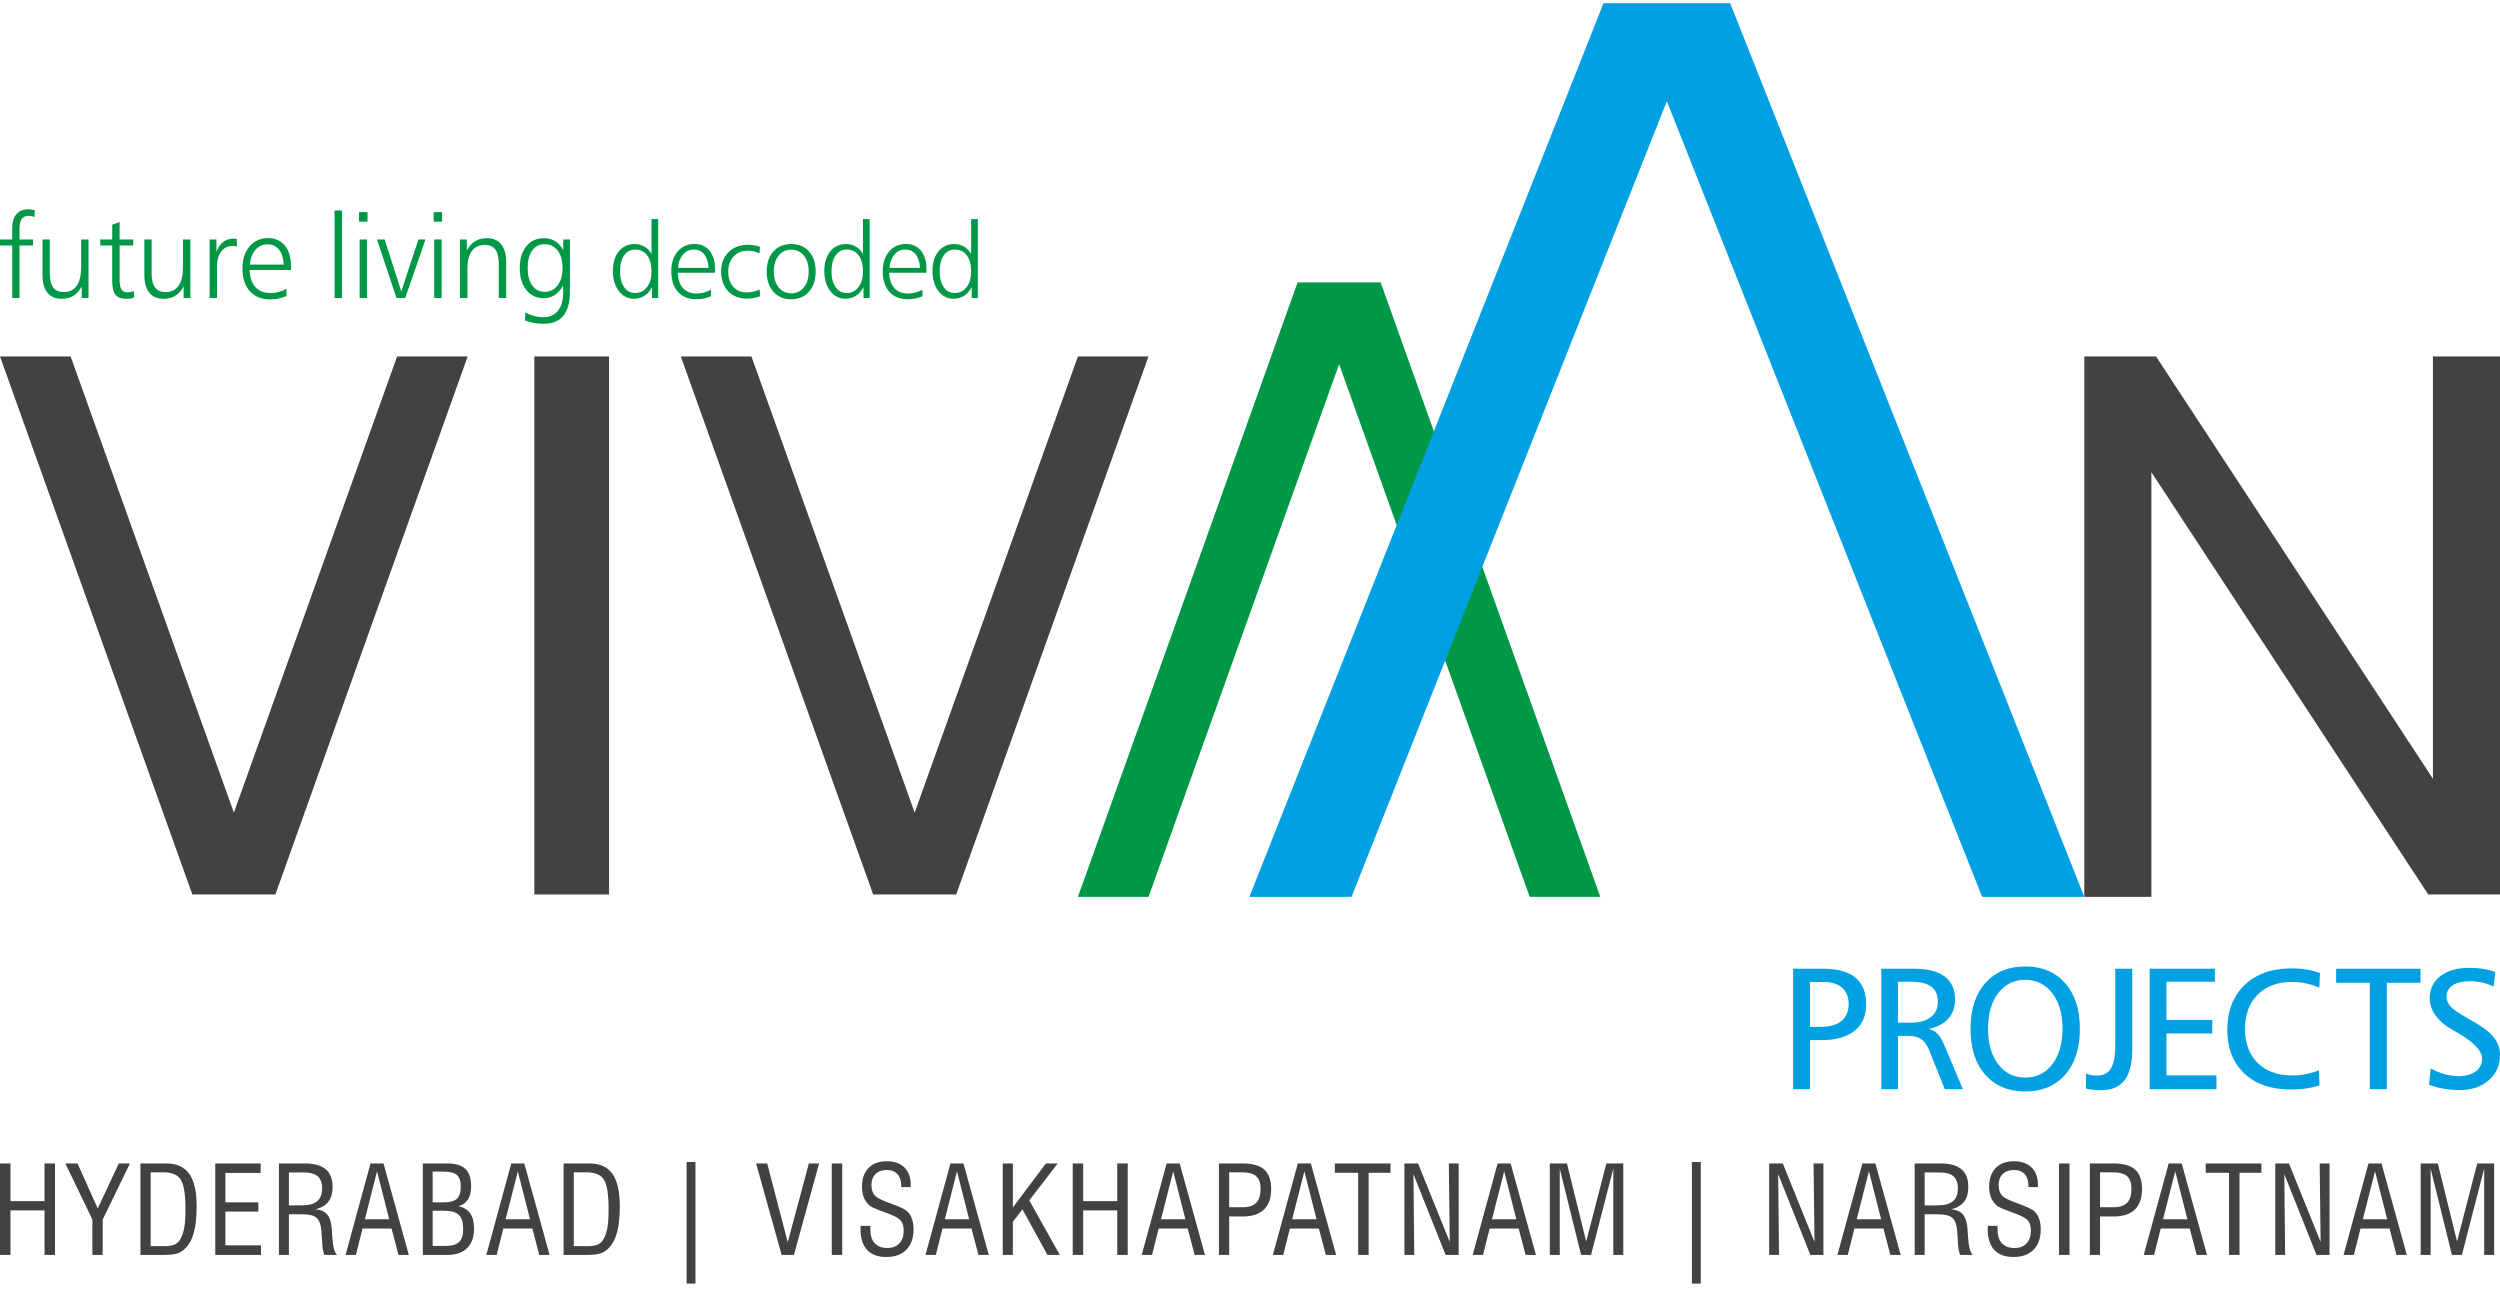
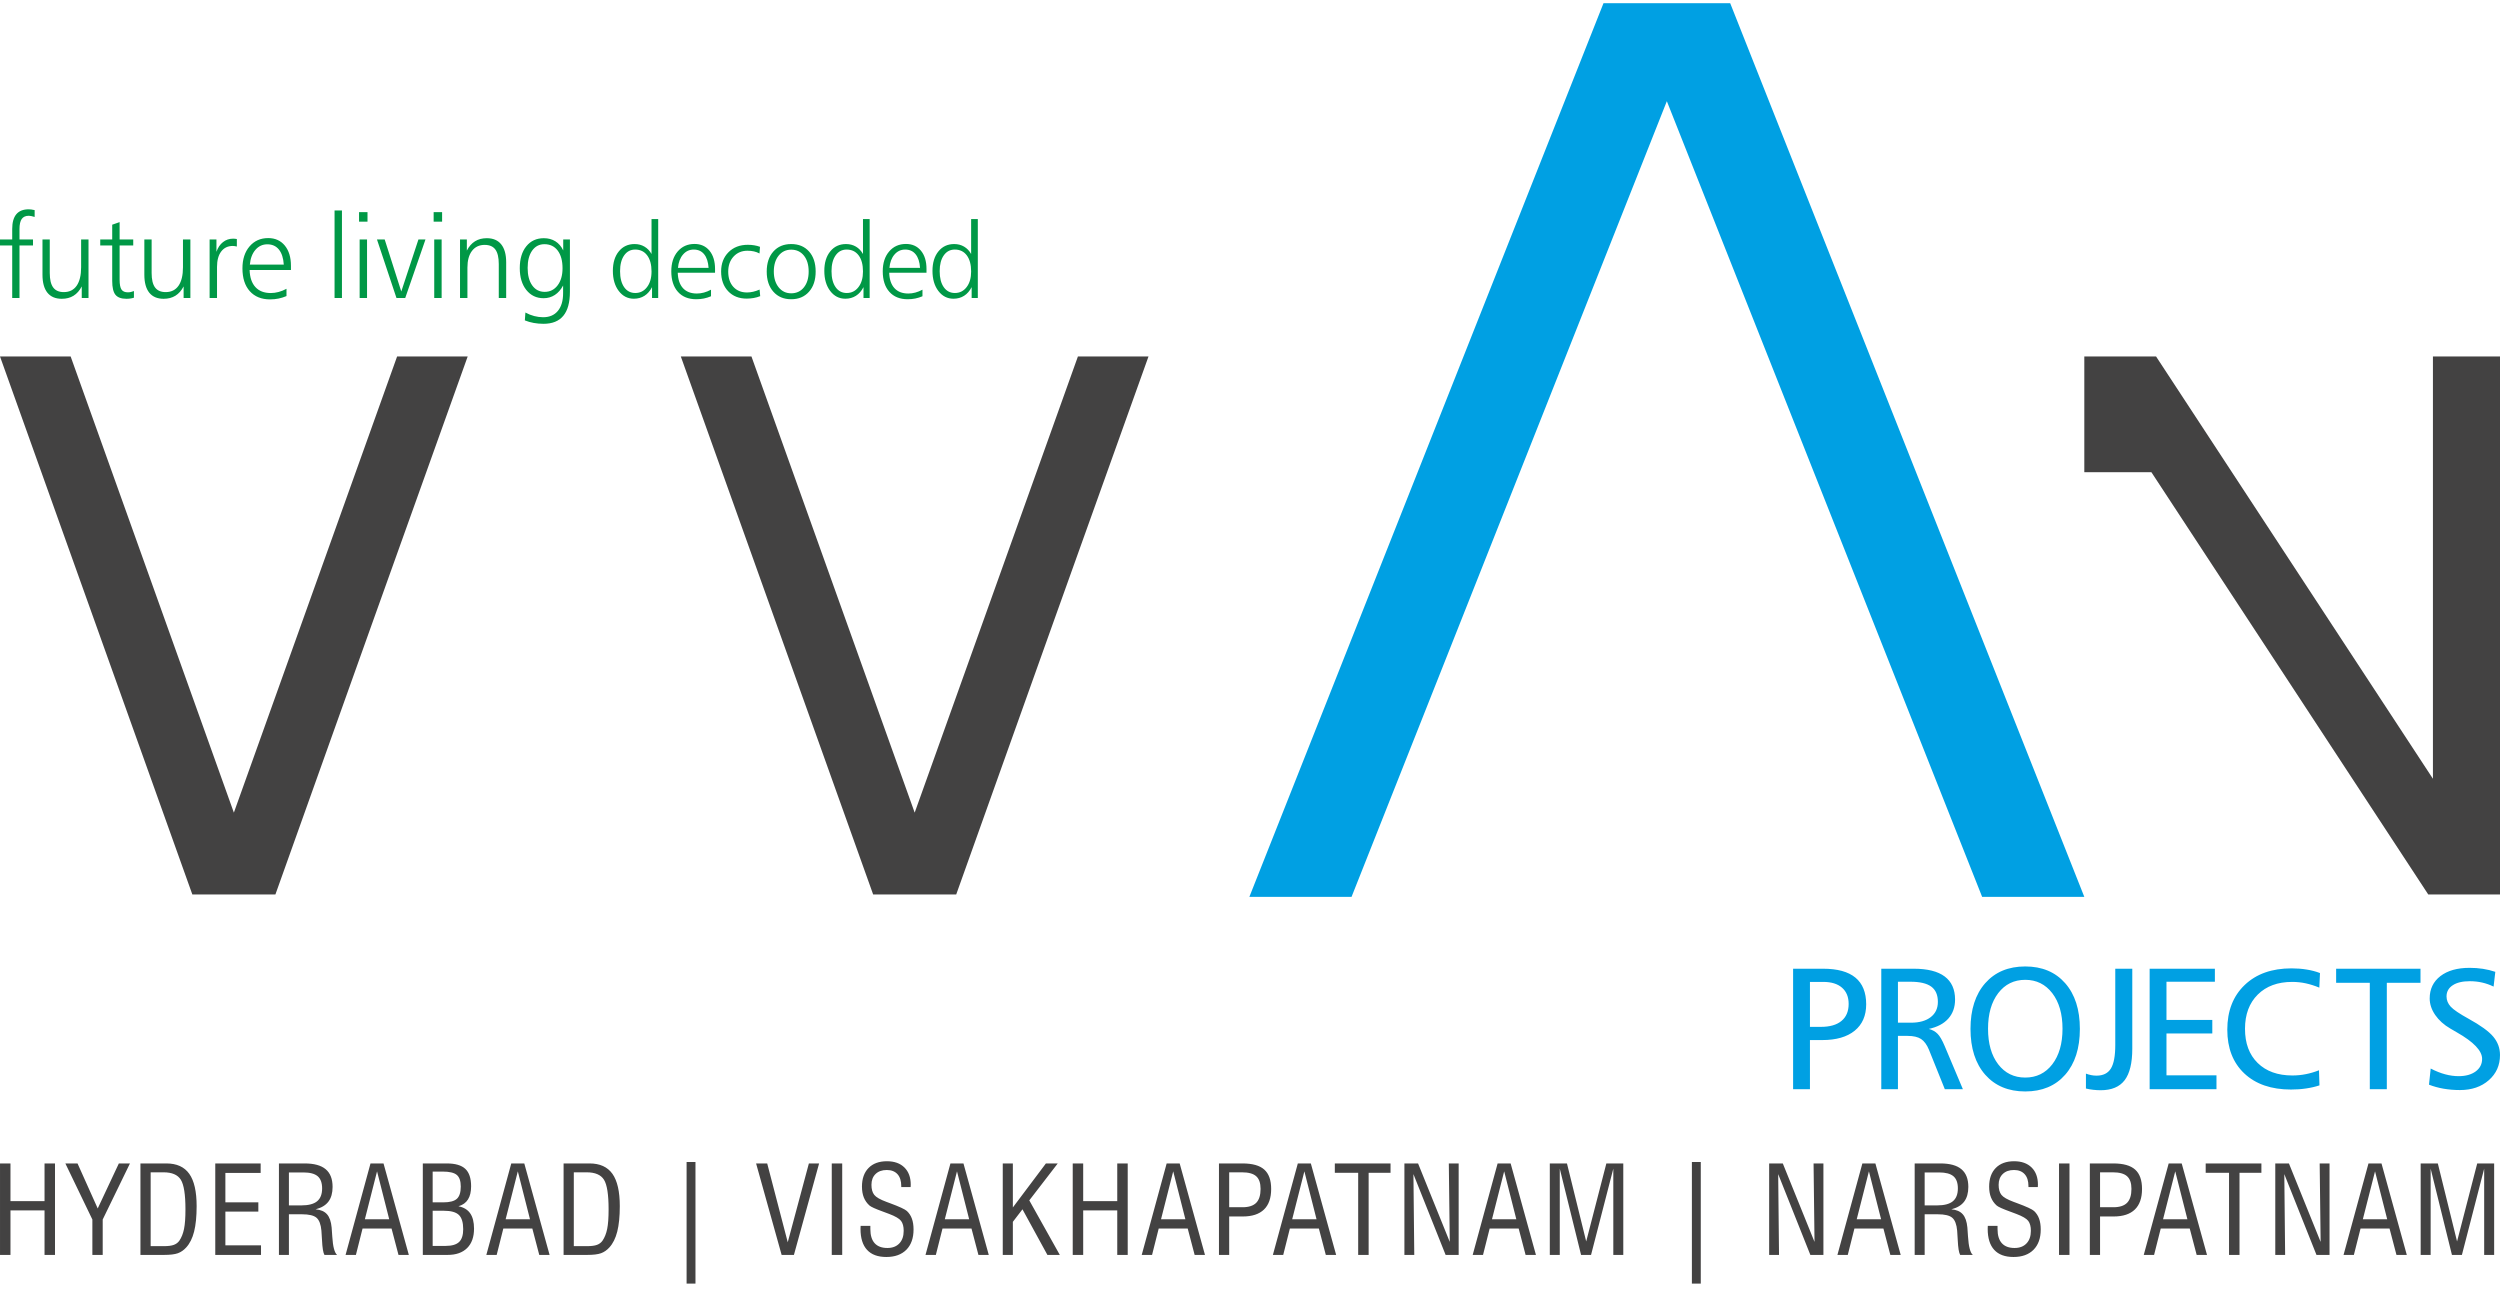
<svg xmlns="http://www.w3.org/2000/svg" width="232" height="120" viewBox="0 0 232 120" fill="none">
  <g clip-path="url(#clip0_718_659)">
-     <path d="M193.424 83.228V33.078H200.081L225.776 72.269V33.078H232V83.008H225.343L199.648 43.818V83.228H193.424Z" fill="#434242" />
-     <path fill-rule="evenodd" clip-rule="evenodd" d="M49.587 33.078H56.52V83.008H49.587V33.078Z" fill="#434242" />
+     <path d="M193.424 83.228V33.078H200.081L225.776 72.269V33.078H232V83.008H225.343L199.648 43.818H193.424Z" fill="#434242" />
    <path d="M3.215 19.498V20.134C3.098 20.096 2.995 20.067 2.906 20.051C2.817 20.032 2.739 20.023 2.672 20.023C2.374 20.023 2.156 20.123 2.016 20.321C1.878 20.519 1.809 20.832 1.809 21.257V22.225H3.062V22.781H1.809V27.652H1.133V22.781H0V22.225H1.133V21.246C1.133 20.639 1.26 20.183 1.516 19.88C1.772 19.576 2.154 19.424 2.66 19.424C2.735 19.424 2.815 19.43 2.901 19.44C2.986 19.451 3.091 19.471 3.215 19.498L3.215 19.498ZM3.942 22.225H4.618V25.331C4.618 25.941 4.723 26.39 4.936 26.676C5.146 26.963 5.475 27.107 5.924 27.107C6.441 27.107 6.839 26.909 7.115 26.515C7.389 26.119 7.528 25.548 7.528 24.804V22.225H8.214V27.652H7.586V26.58C7.386 26.965 7.134 27.252 6.827 27.443C6.52 27.633 6.154 27.728 5.731 27.728C5.146 27.728 4.702 27.539 4.398 27.161C4.095 26.781 3.942 26.226 3.942 25.491V22.225L3.942 22.225ZM11.1 20.612V22.225H12.364V22.781H11.1V25.952C11.1 26.393 11.158 26.698 11.276 26.871C11.393 27.043 11.59 27.128 11.871 27.128C11.962 27.128 12.057 27.118 12.15 27.096C12.244 27.076 12.337 27.047 12.429 27.01V27.626C12.316 27.662 12.202 27.688 12.086 27.704C11.972 27.721 11.854 27.728 11.732 27.728C11.254 27.728 10.915 27.602 10.713 27.354C10.513 27.105 10.413 26.678 10.413 26.07V22.781H9.302V22.225H10.413V20.852L11.1 20.612L11.1 20.612ZM13.395 22.225H14.071V25.331C14.071 25.941 14.176 26.39 14.389 26.676C14.6 26.963 14.928 27.107 15.377 27.107C15.895 27.107 16.292 26.909 16.568 26.515C16.842 26.119 16.98 25.548 16.98 24.804V22.225H17.667V27.652H17.039V26.58C16.839 26.965 16.586 27.252 16.279 27.443C15.973 27.633 15.607 27.728 15.184 27.728C14.6 27.728 14.155 27.539 13.851 27.161C13.548 26.781 13.395 26.226 13.395 25.491V22.225V22.225ZM21.98 22.181V22.877C21.902 22.86 21.831 22.846 21.77 22.837C21.708 22.828 21.651 22.824 21.602 22.824C21.144 22.824 20.787 22.997 20.527 23.34C20.267 23.685 20.139 24.163 20.139 24.773V27.652H19.452V22.225H20.086V23.367C20.22 22.98 20.422 22.68 20.692 22.468C20.961 22.256 21.275 22.148 21.635 22.148C21.684 22.148 21.737 22.15 21.791 22.156C21.846 22.161 21.909 22.17 21.98 22.181L21.98 22.181ZM27 24.667V25.058H23.164C23.186 25.746 23.366 26.275 23.702 26.642C24.039 27.01 24.514 27.194 25.127 27.194C25.369 27.194 25.611 27.161 25.854 27.096C26.098 27.03 26.341 26.931 26.586 26.8V27.476C26.348 27.577 26.103 27.654 25.85 27.706C25.6 27.757 25.336 27.783 25.064 27.783C24.263 27.783 23.634 27.528 23.18 27.021C22.726 26.515 22.499 25.808 22.499 24.904C22.499 24.059 22.719 23.38 23.158 22.866C23.598 22.352 24.176 22.094 24.888 22.094C25.534 22.094 26.046 22.325 26.428 22.786C26.809 23.249 27 23.876 27 24.667V24.667ZM26.335 24.557C26.297 23.95 26.146 23.484 25.883 23.158C25.622 22.833 25.262 22.672 24.808 22.672C24.368 22.672 24.001 22.841 23.707 23.18C23.413 23.52 23.238 23.977 23.186 24.557H26.335H26.335ZM31.047 19.533H31.733V27.652H31.047V19.533ZM33.375 22.225H34.061V27.652H33.375V22.225ZM33.32 19.685H34.104V20.568H33.32V19.685ZM34.983 22.225H35.7L37.239 27.051L38.83 22.225H39.484L37.606 27.652H36.792L34.983 22.225ZM40.297 22.225H40.984V27.652H40.297V22.225ZM40.242 19.685H41.027V20.568H40.242V19.685ZM46.973 24.337V27.652H46.286V24.503C46.286 23.892 46.181 23.444 45.97 23.156C45.76 22.87 45.429 22.726 44.979 22.726C44.477 22.726 44.085 22.911 43.801 23.282C43.518 23.652 43.377 24.17 43.377 24.833V27.652H42.69V22.225H43.324V23.253C43.522 22.867 43.775 22.581 44.082 22.39C44.389 22.199 44.753 22.105 45.175 22.105C45.76 22.105 46.206 22.296 46.513 22.677C46.82 23.06 46.973 23.612 46.973 24.337V24.337ZM50.525 22.661C50.049 22.661 49.671 22.857 49.388 23.251C49.106 23.645 48.965 24.181 48.965 24.862C48.965 25.546 49.106 26.088 49.392 26.488C49.675 26.885 50.06 27.085 50.547 27.085C51.041 27.085 51.438 26.885 51.745 26.484C52.05 26.084 52.203 25.554 52.203 24.895C52.203 24.195 52.054 23.649 51.755 23.253C51.457 22.859 51.046 22.661 50.525 22.661ZM52.267 23.24V22.225H52.888V27.069C52.888 28.066 52.685 28.812 52.276 29.306C51.867 29.802 51.255 30.049 50.434 30.049C50.122 30.049 49.821 30.022 49.528 29.969C49.236 29.917 48.961 29.837 48.705 29.732L48.758 29.003C49.025 29.149 49.295 29.257 49.574 29.33C49.85 29.402 50.127 29.439 50.403 29.439C50.988 29.439 51.444 29.245 51.769 28.854C52.094 28.463 52.256 27.913 52.256 27.203V26.495C52.054 26.878 51.798 27.171 51.49 27.372C51.181 27.573 50.834 27.674 50.447 27.674C49.784 27.674 49.25 27.419 48.843 26.909C48.438 26.4 48.235 25.725 48.235 24.884C48.235 24.032 48.436 23.356 48.841 22.855C49.244 22.355 49.788 22.105 50.469 22.105C50.877 22.105 51.233 22.201 51.54 22.392C51.847 22.584 52.089 22.867 52.267 23.24ZM58.944 23.159C58.516 23.159 58.175 23.34 57.922 23.699C57.669 24.059 57.542 24.547 57.542 25.165C57.542 25.795 57.669 26.29 57.922 26.651C58.175 27.01 58.519 27.19 58.954 27.19C59.402 27.19 59.766 27.008 60.044 26.642C60.322 26.279 60.462 25.795 60.462 25.194C60.462 24.557 60.327 24.059 60.059 23.699C59.79 23.34 59.418 23.159 58.944 23.159ZM60.462 20.329H61.081V27.652H60.509V26.647C60.327 27 60.095 27.267 59.81 27.448C59.524 27.63 59.195 27.721 58.822 27.721C58.251 27.721 57.784 27.481 57.421 27.003C57.056 26.523 56.874 25.902 56.874 25.137C56.874 24.383 57.057 23.78 57.426 23.328C57.793 22.875 58.281 22.648 58.889 22.648C59.232 22.648 59.536 22.727 59.806 22.886C60.077 23.045 60.296 23.274 60.462 23.572V20.329V20.329ZM66.356 24.96V25.312H62.896C62.915 25.933 63.078 26.41 63.38 26.741C63.685 27.073 64.113 27.239 64.666 27.239C64.885 27.239 65.102 27.21 65.322 27.15C65.541 27.091 65.761 27.002 65.982 26.883V27.493C65.767 27.585 65.546 27.653 65.319 27.701C65.093 27.747 64.855 27.769 64.609 27.769C63.887 27.769 63.319 27.541 62.911 27.083C62.501 26.626 62.296 25.989 62.296 25.173C62.296 24.411 62.494 23.799 62.891 23.335C63.287 22.872 63.808 22.639 64.451 22.639C65.033 22.639 65.495 22.847 65.84 23.263C66.183 23.68 66.356 24.246 66.356 24.96H66.356ZM65.756 24.86C65.721 24.313 65.585 23.892 65.348 23.599C65.112 23.305 64.788 23.159 64.378 23.159C63.981 23.159 63.65 23.312 63.386 23.619C63.12 23.925 62.962 24.338 62.915 24.86H65.756H65.756ZM70.528 22.904L70.481 23.522C70.32 23.435 70.15 23.371 69.966 23.33C69.784 23.289 69.584 23.268 69.366 23.268C68.841 23.268 68.411 23.447 68.079 23.805C67.746 24.163 67.579 24.629 67.579 25.201C67.579 25.797 67.736 26.269 68.052 26.618C68.367 26.967 68.793 27.141 69.327 27.141C69.514 27.141 69.702 27.117 69.894 27.073C70.087 27.029 70.285 26.962 70.49 26.872L70.547 27.483C70.353 27.562 70.15 27.617 69.938 27.655C69.726 27.693 69.511 27.711 69.291 27.711C68.577 27.711 68.003 27.481 67.571 27.024C67.136 26.565 66.92 25.956 66.92 25.194C66.92 24.459 67.15 23.863 67.607 23.404C68.064 22.947 68.66 22.717 69.396 22.717C69.604 22.717 69.8 22.732 69.986 22.763C70.172 22.792 70.353 22.84 70.528 22.904ZM73.421 23.169C72.939 23.169 72.551 23.355 72.254 23.727C71.958 24.097 71.81 24.587 71.81 25.194C71.81 25.799 71.96 26.287 72.257 26.661C72.556 27.033 72.943 27.219 73.421 27.219C73.914 27.219 74.307 27.036 74.602 26.667C74.897 26.3 75.044 25.809 75.044 25.194C75.044 24.577 74.897 24.085 74.602 23.718C74.307 23.353 73.914 23.169 73.421 23.169ZM73.422 22.648C74.117 22.648 74.669 22.878 75.078 23.336C75.488 23.797 75.693 24.418 75.693 25.202C75.693 25.986 75.486 26.61 75.075 27.073C74.664 27.537 74.114 27.769 73.422 27.769C72.734 27.769 72.183 27.537 71.771 27.073C71.358 26.61 71.152 25.986 71.152 25.202C71.152 24.421 71.358 23.8 71.769 23.34C72.18 22.88 72.731 22.648 73.422 22.648ZM78.567 23.159C78.139 23.159 77.798 23.34 77.546 23.699C77.292 24.059 77.165 24.547 77.165 25.165C77.165 25.795 77.292 26.29 77.546 26.651C77.798 27.01 78.142 27.19 78.578 27.19C79.025 27.19 79.389 27.008 79.667 26.642C79.946 26.279 80.085 25.795 80.085 25.194C80.085 24.557 79.95 24.059 79.682 23.699C79.413 23.34 79.041 23.159 78.567 23.159ZM80.085 20.329H80.704V27.652H80.132V26.647C79.95 27 79.718 27.267 79.433 27.448C79.147 27.63 78.818 27.721 78.445 27.721C77.875 27.721 77.407 27.481 77.044 27.003C76.679 26.523 76.497 25.902 76.497 25.137C76.497 24.383 76.68 23.78 77.049 23.328C77.416 22.875 77.904 22.648 78.512 22.648C78.855 22.648 79.159 22.727 79.43 22.886C79.7 23.045 79.919 23.274 80.085 23.572V20.329V20.329ZM85.979 24.96V25.312H82.519C82.539 25.933 82.701 26.41 83.004 26.741C83.308 27.073 83.736 27.239 84.29 27.239C84.508 27.239 84.725 27.21 84.945 27.15C85.165 27.091 85.384 27.002 85.605 26.883V27.493C85.391 27.585 85.169 27.653 84.942 27.701C84.716 27.747 84.478 27.769 84.233 27.769C83.51 27.769 82.943 27.541 82.534 27.083C82.124 26.626 81.919 25.989 81.919 25.173C81.919 24.411 82.117 23.799 82.514 23.335C82.911 22.872 83.431 22.639 84.074 22.639C84.657 22.639 85.118 22.847 85.463 23.263C85.807 23.68 85.979 24.246 85.979 24.96V24.96ZM85.379 24.86C85.345 24.313 85.208 23.892 84.971 23.599C84.735 23.305 84.411 23.159 84.001 23.159C83.605 23.159 83.274 23.312 83.009 23.619C82.743 23.925 82.586 24.338 82.539 24.86H85.379ZM88.605 23.159C88.175 23.159 87.834 23.34 87.582 23.699C87.328 24.059 87.202 24.547 87.202 25.165C87.202 25.795 87.328 26.29 87.582 26.651C87.834 27.01 88.178 27.19 88.614 27.19C89.061 27.19 89.425 27.008 89.704 26.642C89.982 26.279 90.121 25.795 90.121 25.194C90.121 24.557 89.987 24.059 89.719 23.699C89.45 23.34 89.078 23.159 88.605 23.159ZM90.121 20.329H90.741V27.652H90.169V26.647C89.987 27 89.754 27.267 89.47 27.448C89.185 27.63 88.855 27.721 88.482 27.721C87.912 27.721 87.445 27.481 87.081 27.003C86.716 26.523 86.534 25.902 86.534 25.137C86.534 24.383 86.718 23.78 87.086 23.328C87.453 22.875 87.941 22.648 88.549 22.648C88.891 22.648 89.196 22.727 89.466 22.886C89.736 23.045 89.956 23.274 90.121 23.572V20.329V20.329Z" fill="#009846" />
-     <path d="M148.337 82.748L128.122 26.204H120.416C113.644 45.219 106.833 64.224 100.03 83.227H106.583L124.27 33.8L141.955 83.227H148.508L148.337 82.748Z" fill="#009846" />
    <path d="M63.179 33.078L81.029 83.008H88.736C94.665 66.359 100.624 49.718 106.582 33.078H100.031L84.882 75.413L69.734 33.078H63.179Z" fill="#434242" />
    <path d="M0 33.078L17.85 83.008H25.557C31.486 66.359 37.445 49.718 43.402 33.078H36.852L21.703 75.413L6.555 33.078H0H0Z" fill="#434242" />
    <path d="M167.963 91.121V95.293H168.977C169.81 95.293 170.446 95.111 170.889 94.743C171.332 94.378 171.555 93.849 171.555 93.164C171.555 92.52 171.351 92.018 170.94 91.658C170.532 91.301 169.949 91.121 169.2 91.121H167.963ZM166.4 89.897H169.184C170.516 89.897 171.517 90.173 172.183 90.723C172.849 91.274 173.182 92.101 173.182 93.201C173.182 94.251 172.827 95.068 172.116 95.648C171.404 96.228 170.4 96.518 169.104 96.518H167.963V101.077H166.4V89.897V89.897ZM176.129 91.105V94.906H177.332C178.114 94.906 178.726 94.735 179.169 94.391C179.612 94.05 179.835 93.578 179.835 92.973C179.835 92.329 179.628 91.856 179.218 91.556C178.806 91.255 178.162 91.105 177.287 91.105H176.129ZM174.583 89.897H177.593C178.865 89.897 179.824 90.136 180.466 90.616C181.107 91.097 181.43 91.811 181.43 92.762C181.43 93.47 181.22 94.058 180.802 94.528C180.383 94.998 179.778 95.314 178.994 95.484C179.327 95.572 179.601 95.725 179.811 95.941C180.02 96.155 180.237 96.531 180.463 97.066L182.155 101.077H180.479L179.008 97.42C178.815 96.95 178.57 96.617 178.278 96.421C177.984 96.228 177.566 96.131 177.026 96.131H176.129V101.077H174.583V89.897L174.583 89.897ZM187.942 90.928C186.898 90.928 186.063 91.341 185.432 92.165C184.803 92.992 184.49 94.093 184.49 95.465C184.49 96.845 184.803 97.946 185.432 98.768C186.063 99.587 186.898 99.998 187.942 99.998C188.984 99.998 189.822 99.587 190.453 98.768C191.084 97.946 191.401 96.845 191.401 95.465C191.401 94.093 191.084 92.992 190.45 92.165C189.814 91.341 188.979 90.928 187.942 90.928ZM187.942 89.687C189.502 89.687 190.738 90.205 191.648 91.239C192.558 92.275 193.012 93.69 193.012 95.481C193.012 97.28 192.558 98.698 191.65 99.734C190.745 100.768 189.508 101.287 187.942 101.287C186.379 101.287 185.142 100.768 184.229 99.734C183.319 98.698 182.862 97.28 182.862 95.481C182.862 93.69 183.319 92.275 184.229 91.239C185.142 90.205 186.379 89.687 187.942 89.687ZM196.297 89.897H197.876V97.326C197.876 98.647 197.64 99.619 197.168 100.242C196.698 100.862 195.954 101.173 194.944 101.173C194.713 101.173 194.482 101.16 194.252 101.133C194.02 101.109 193.795 101.069 193.575 101.015V99.632C193.744 99.694 193.905 99.742 194.064 99.772C194.219 99.804 194.386 99.82 194.558 99.82C195.172 99.82 195.615 99.6 195.889 99.162C196.16 98.725 196.297 98 196.297 96.987V89.897V89.897ZM199.487 89.897H205.541V91.105H201.049V94.649H205.302V95.905H201.049V99.788H205.689V101.077H199.487V89.897V89.897ZM215.295 90.299L215.233 91.652C214.801 91.475 214.382 91.341 213.969 91.252C213.558 91.164 213.139 91.121 212.715 91.121C211.372 91.121 210.309 91.513 209.52 92.297C208.731 93.081 208.336 94.139 208.336 95.47C208.336 96.819 208.727 97.876 209.515 98.647C210.301 99.417 211.372 99.804 212.731 99.804C213.16 99.804 213.582 99.764 213.991 99.68C214.398 99.6 214.801 99.479 215.201 99.321L215.247 100.722C214.86 100.849 214.447 100.946 214.006 101.009C213.566 101.077 213.099 101.109 212.605 101.109C210.776 101.109 209.334 100.612 208.276 99.619C207.221 98.623 206.693 97.27 206.693 95.553C206.693 93.817 207.232 92.434 208.309 91.405C209.385 90.377 210.832 89.864 212.654 89.864C213.142 89.864 213.606 89.899 214.049 89.972C214.492 90.042 214.909 90.151 215.295 90.299V90.299ZM216.793 89.897H224.622V91.201H221.497V101.077H219.918V91.201H216.793V89.897H216.793ZM231.565 90.186L231.406 91.556C231.06 91.389 230.706 91.263 230.34 91.18C229.975 91.097 229.594 91.056 229.194 91.056C228.517 91.056 227.988 91.182 227.61 91.435C227.228 91.684 227.038 92.031 227.038 92.471C227.038 92.818 227.167 93.132 227.421 93.414C227.679 93.698 228.233 94.071 229.081 94.539C230.187 95.149 230.953 95.701 231.371 96.198C231.79 96.697 232 97.267 232 97.906C232 98.856 231.653 99.635 230.958 100.245C230.263 100.854 229.371 101.157 228.281 101.157C227.752 101.157 227.244 101.114 226.764 101.031C226.28 100.946 225.829 100.822 225.41 100.658L225.569 99.16C226.031 99.401 226.477 99.579 226.906 99.694C227.336 99.81 227.755 99.868 228.163 99.868C228.818 99.868 229.344 99.721 229.744 99.428C230.141 99.133 230.34 98.746 230.34 98.263C230.34 97.511 229.556 96.69 227.988 95.798C227.728 95.65 227.529 95.535 227.392 95.451C226.796 95.105 226.326 94.684 225.985 94.187C225.644 93.688 225.475 93.177 225.475 92.654C225.475 91.784 225.808 91.094 226.471 90.581C227.134 90.071 228.036 89.816 229.181 89.816C229.604 89.816 230.018 89.845 230.415 89.907C230.816 89.969 231.197 90.063 231.565 90.186L231.565 90.186Z" fill="#00A0E3" />
    <path d="M160.562 0.298L193.424 83.227H183.942L154.683 9.39L125.424 83.227H115.942L148.804 0.298H154.713H156.722H160.562Z" fill="#00A0E3" />
    <path d="M0.001 116.456V107.967H0.972V111.466H4.133V107.967H5.104V116.456H4.133V112.324H0.972V116.456H0.001ZM8.572 116.456V113.171L6.065 107.967H7.194L9.068 112.145L11.029 107.967H12.06L9.531 113.171V116.456H8.572ZM13.981 115.643H15.209C15.607 115.643 15.913 115.604 16.133 115.523C16.352 115.442 16.523 115.31 16.647 115.132C16.846 114.841 16.989 114.479 17.078 114.046C17.167 113.613 17.21 113.006 17.21 112.223C17.21 110.853 17.067 109.939 16.78 109.479C16.493 109.02 15.958 108.791 15.176 108.791H13.981V115.643L13.981 115.643ZM13.033 116.456V107.967H15.435C16.399 107.967 17.108 108.288 17.565 108.932C18.021 109.575 18.248 110.574 18.248 111.931C18.248 112.885 18.169 113.673 18.013 114.292C17.857 114.911 17.612 115.402 17.277 115.767C17.05 116.018 16.792 116.195 16.506 116.3C16.218 116.403 15.793 116.456 15.227 116.456H13.033V116.456ZM19.977 116.456V107.967H24.189V108.847H20.915V111.579H23.974V112.437H20.915V115.564H24.222V116.456H19.977V116.456ZM26.811 111.861H27.963C28.629 111.861 29.116 111.733 29.427 111.478C29.737 111.223 29.893 110.825 29.893 110.285C29.893 109.767 29.756 109.389 29.48 109.154C29.204 108.919 28.759 108.802 28.145 108.802H26.811V111.861H26.811ZM25.885 116.456V107.967H28.268C29.146 107.967 29.797 108.145 30.224 108.505C30.652 108.862 30.864 109.41 30.864 110.145C30.864 110.715 30.736 111.169 30.478 111.51C30.221 111.85 29.824 112.087 29.287 112.225C29.758 112.264 30.11 112.416 30.345 112.682C30.58 112.945 30.723 113.355 30.776 113.91C30.793 114.115 30.813 114.401 30.836 114.764C30.894 115.69 31.043 116.255 31.282 116.456H30.108C29.991 116.26 29.916 115.799 29.882 115.073C29.863 114.708 29.846 114.42 29.827 114.208C29.776 113.623 29.624 113.224 29.372 113.007C29.12 112.792 28.67 112.685 28.019 112.685H26.811V116.456H25.885L25.885 116.456ZM33.86 113.148H36.119L34.99 108.7L33.86 113.148H33.86ZM32.069 116.456L34.383 107.967H35.591L37.939 116.456H36.98L36.336 114.006H33.645L33.028 116.456H32.069H32.069ZM40.151 111.579H41.143C41.74 111.579 42.157 111.468 42.398 111.248C42.639 111.028 42.759 110.649 42.759 110.112C42.759 109.602 42.637 109.242 42.392 109.035C42.148 108.826 41.713 108.723 41.089 108.723H40.151V111.579ZM40.151 115.62H41.36C41.935 115.62 42.351 115.498 42.605 115.255C42.859 115.013 42.985 114.616 42.985 114.065C42.985 113.442 42.849 113.001 42.581 112.744C42.31 112.486 41.847 112.358 41.194 112.358H40.151V115.62L40.151 115.62ZM39.237 116.456V107.967H41.454C42.248 107.967 42.823 108.134 43.181 108.471C43.54 108.807 43.719 109.346 43.719 110.089C43.719 110.597 43.623 111.003 43.429 111.31C43.237 111.617 42.942 111.827 42.545 111.94C43.038 112.04 43.401 112.26 43.636 112.601C43.871 112.94 43.99 113.413 43.99 114.019C43.99 114.795 43.777 115.395 43.35 115.82C42.923 116.243 42.321 116.456 41.54 116.456H39.237V116.456ZM46.923 113.148H49.183L48.054 108.7L46.923 113.148H46.923ZM45.132 116.456L47.446 107.967H48.654L51.002 116.456H50.043L49.4 114.006H46.709L46.092 116.456H45.132H45.132ZM53.249 115.643H54.477C54.875 115.643 55.181 115.604 55.401 115.523C55.62 115.442 55.791 115.31 55.915 115.132C56.114 114.841 56.258 114.479 56.346 114.046C56.435 113.613 56.478 113.006 56.478 112.223C56.478 110.853 56.335 109.939 56.049 109.479C55.761 109.02 55.226 108.791 54.444 108.791H53.249V115.643L53.249 115.643ZM52.301 116.456V107.967H54.703C55.667 107.967 56.376 108.288 56.834 108.932C57.289 109.575 57.517 110.574 57.517 111.931C57.517 112.885 57.437 113.673 57.281 114.292C57.125 114.911 56.88 115.402 56.545 115.767C56.318 116.018 56.06 116.195 55.774 116.3C55.486 116.403 55.061 116.456 54.495 116.456H52.301V116.456ZM64.54 107.831V119.12H63.716V107.831H64.54ZM157.832 107.831V119.12H157.007V107.831H157.832ZM164.178 116.456V107.967H165.444L168.387 115.248L168.299 107.967H169.213V116.456H168.001L165.016 108.958L165.093 116.456H164.178ZM172.304 113.148H174.565L173.436 108.7L172.304 113.148ZM170.513 116.456L172.828 107.967H174.036L176.384 116.456H175.424L174.781 114.006H172.09L171.473 116.456H170.513H170.513ZM178.608 111.861H179.759C180.425 111.861 180.913 111.733 181.223 111.478C181.534 111.223 181.69 110.825 181.69 110.285C181.69 109.767 181.553 109.389 181.276 109.154C181.001 108.919 180.555 108.802 179.942 108.802H178.608V111.861ZM177.682 116.456V107.967H180.064C180.943 107.967 181.594 108.145 182.021 108.505C182.448 108.862 182.661 109.41 182.661 110.145C182.661 110.715 182.533 111.169 182.275 111.51C182.017 111.85 181.62 112.087 181.084 112.225C181.555 112.264 181.906 112.416 182.141 112.682C182.377 112.945 182.52 113.355 182.572 113.91C182.589 114.115 182.61 114.401 182.632 114.764C182.691 115.69 182.839 116.255 183.078 116.456H181.904C181.787 116.26 181.712 115.799 181.678 115.073C181.66 114.708 181.643 114.42 181.624 114.208C181.573 113.623 181.421 113.224 181.168 113.007C180.917 112.792 180.467 112.685 179.816 112.685H178.608V116.456H177.682L177.682 116.456ZM184.469 113.758H185.372V114.061C185.372 114.64 185.505 115.077 185.771 115.37C186.038 115.666 186.433 115.813 186.954 115.813C187.425 115.813 187.793 115.672 188.062 115.387C188.332 115.105 188.465 114.714 188.465 114.217C188.465 113.82 188.384 113.515 188.221 113.299C188.057 113.084 187.686 112.868 187.113 112.651C186.977 112.599 186.787 112.528 186.541 112.437C185.852 112.187 185.436 111.999 185.293 111.874C185.058 111.664 184.883 111.415 184.766 111.127C184.651 110.84 184.593 110.503 184.593 110.121C184.593 109.383 184.796 108.805 185.205 108.388C185.613 107.972 186.181 107.763 186.909 107.763C187.6 107.763 188.142 107.957 188.533 108.343C188.925 108.728 189.12 109.261 189.12 109.942C189.12 109.963 189.118 109.998 189.114 110.049C189.111 110.098 189.109 110.134 189.109 110.157H188.24V110.068C188.24 109.59 188.123 109.224 187.889 108.964C187.654 108.706 187.325 108.576 186.898 108.576C186.456 108.576 186.108 108.7 185.854 108.949C185.6 109.195 185.473 109.53 185.473 109.953C185.473 110.352 185.56 110.663 185.733 110.883C185.906 111.103 186.282 111.319 186.864 111.534C186.935 111.558 187.037 111.598 187.174 111.649C188.061 111.976 188.59 112.221 188.763 112.382C188.971 112.576 189.128 112.813 189.228 113.094C189.329 113.372 189.38 113.707 189.38 114.097C189.38 114.9 189.157 115.526 188.713 115.976C188.268 116.424 187.649 116.648 186.855 116.648C186.064 116.648 185.468 116.428 185.063 115.986C184.659 115.545 184.458 114.896 184.458 114.04C184.458 114.01 184.46 113.963 184.463 113.899C184.467 113.835 184.469 113.788 184.469 113.758ZM191.077 116.456V107.967H192.048V116.456H191.077ZM194.885 112.031H196.129C196.703 112.031 197.122 111.893 197.393 111.621C197.662 111.346 197.798 110.915 197.798 110.328C197.798 109.788 197.662 109.397 197.39 109.154C197.119 108.911 196.678 108.791 196.069 108.791H194.885V112.031V112.031ZM193.937 116.456V107.967H196.114C197.039 107.967 197.715 108.156 198.14 108.537C198.567 108.917 198.78 109.517 198.78 110.337C198.78 111.178 198.558 111.814 198.114 112.243C197.668 112.674 197.015 112.889 196.151 112.889H194.885V116.456H193.937V116.456ZM200.731 113.148H202.991L201.862 108.7L200.731 113.148H200.731ZM198.94 116.456L201.254 107.967H202.462L204.81 116.456H203.851L203.207 114.006H200.516L199.899 116.456H198.94H198.94ZM206.855 116.456V108.836H204.688V107.967H209.858V108.836H207.827V116.456H206.855H206.855ZM211.146 116.456V107.967H212.412L215.354 115.248L215.266 107.967H216.181V116.456H214.969L211.983 108.958L212.06 116.456H211.146ZM219.272 113.148H221.532L220.403 108.7L219.272 113.148ZM217.481 116.456L219.795 107.967H221.003L223.351 116.456H222.392L221.748 114.006H219.058L218.44 116.456H217.481ZM230.531 116.456V108.452L228.465 116.456H227.54L225.564 108.452V116.456H224.638V107.967H226.23L228.015 115.205L229.886 107.967H231.457V116.456H230.531H230.531ZM72.535 116.456L70.165 107.967H71.196L73.103 115.282L75.064 107.967H76.013L73.676 116.456H72.535ZM77.187 116.456V107.967H78.157V116.456H77.187ZM79.866 113.758H80.769V114.061C80.769 114.64 80.903 115.077 81.168 115.37C81.435 115.666 81.83 115.813 82.351 115.813C82.822 115.813 83.191 115.672 83.46 115.387C83.729 115.105 83.862 114.714 83.862 114.217C83.862 113.82 83.781 113.515 83.618 113.299C83.454 113.084 83.084 112.868 82.51 112.651C82.374 112.599 82.184 112.528 81.937 112.437C81.249 112.187 80.833 111.999 80.69 111.874C80.455 111.664 80.28 111.415 80.163 111.127C80.049 110.84 79.99 110.503 79.99 110.121C79.99 109.383 80.193 108.805 80.602 108.388C81.01 107.972 81.578 107.763 82.306 107.763C82.997 107.763 83.539 107.957 83.93 108.343C84.321 108.728 84.517 109.261 84.517 109.942C84.517 109.963 84.515 109.998 84.512 110.049C84.508 110.098 84.506 110.134 84.506 110.157H83.637V110.068C83.637 109.59 83.52 109.224 83.287 108.964C83.051 108.706 82.722 108.576 82.295 108.576C81.853 108.576 81.505 108.7 81.251 108.949C80.997 109.195 80.871 109.53 80.871 109.953C80.871 110.352 80.957 110.663 81.13 110.883C81.303 111.103 81.68 111.319 82.261 111.534C82.333 111.558 82.434 111.598 82.572 111.649C83.458 111.976 83.986 112.221 84.159 112.382C84.368 112.576 84.525 112.813 84.624 113.094C84.726 113.372 84.777 113.707 84.777 114.097C84.777 114.9 84.555 115.526 84.111 115.976C83.665 116.424 83.046 116.648 82.252 116.648C81.461 116.648 80.865 116.428 80.461 115.986C80.056 115.545 79.855 114.896 79.855 114.04C79.855 114.01 79.857 113.963 79.86 113.899C79.864 113.835 79.866 113.788 79.866 113.758H79.866ZM87.678 113.148H89.938L88.809 108.7L87.678 113.148ZM85.887 116.456L88.201 107.967H89.409L91.757 116.456H90.798L90.154 114.006H87.464L86.847 116.456H85.887H85.887ZM93.056 116.456V107.967H93.993V112.052L97.061 107.967H98.159L95.518 111.395L98.35 116.456H97.199L94.885 112.223L93.993 113.386V116.456H93.056V116.456ZM99.549 116.456V107.967H100.52V111.466H103.681V107.967H104.652V116.456H103.681V112.324H100.52V116.456H99.549ZM107.743 113.148H110.003L108.874 108.7L107.743 113.148ZM105.952 116.456L108.266 107.967H109.474L111.822 116.456H110.863L110.219 114.006H107.528L106.911 116.456H105.952H105.952ZM114.069 112.031H115.313C115.886 112.031 116.306 111.893 116.577 111.621C116.846 111.346 116.981 110.915 116.981 110.328C116.981 109.788 116.846 109.397 116.574 109.154C116.302 108.911 115.862 108.791 115.252 108.791H114.069V112.031V112.031ZM113.12 116.456V107.967H115.297C116.223 107.967 116.899 108.156 117.324 108.537C117.751 108.917 117.964 109.517 117.964 110.337C117.964 111.178 117.742 111.814 117.298 112.243C116.852 112.674 116.199 112.889 115.335 112.889H114.069V116.456H113.12V116.456ZM119.915 113.148H122.175L121.046 108.7L119.915 113.148ZM118.124 116.456L120.438 107.967H121.646L123.994 116.456H123.035L122.391 114.006H119.7L119.083 116.456H118.124H118.124ZM126.039 116.456V108.836H123.872V107.967H129.042V108.836H127.01V116.456H126.039H126.039ZM130.329 116.456V107.967H131.596L134.538 115.248L134.45 107.967H135.364V116.456H134.153L131.166 108.958L131.244 116.456H130.329ZM138.456 113.148H140.715L139.587 108.7L138.456 113.148ZM136.665 116.456L138.979 107.967H140.187L142.535 116.456H141.575L140.932 114.006H138.241L137.624 116.456H136.664H136.665ZM149.715 116.456V108.452L147.649 116.456H146.723L144.747 108.452V116.456H143.822V107.967H145.414L147.199 115.205L149.07 107.967H150.641V116.456H149.715H149.715Z" fill="#434242" />
  </g>
  <defs>
    <clipPath id="clip0_718_659">
      <rect width="232" height="118.822" fill="white" transform="translate(0 0.297)" />
    </clipPath>
  </defs>
</svg>